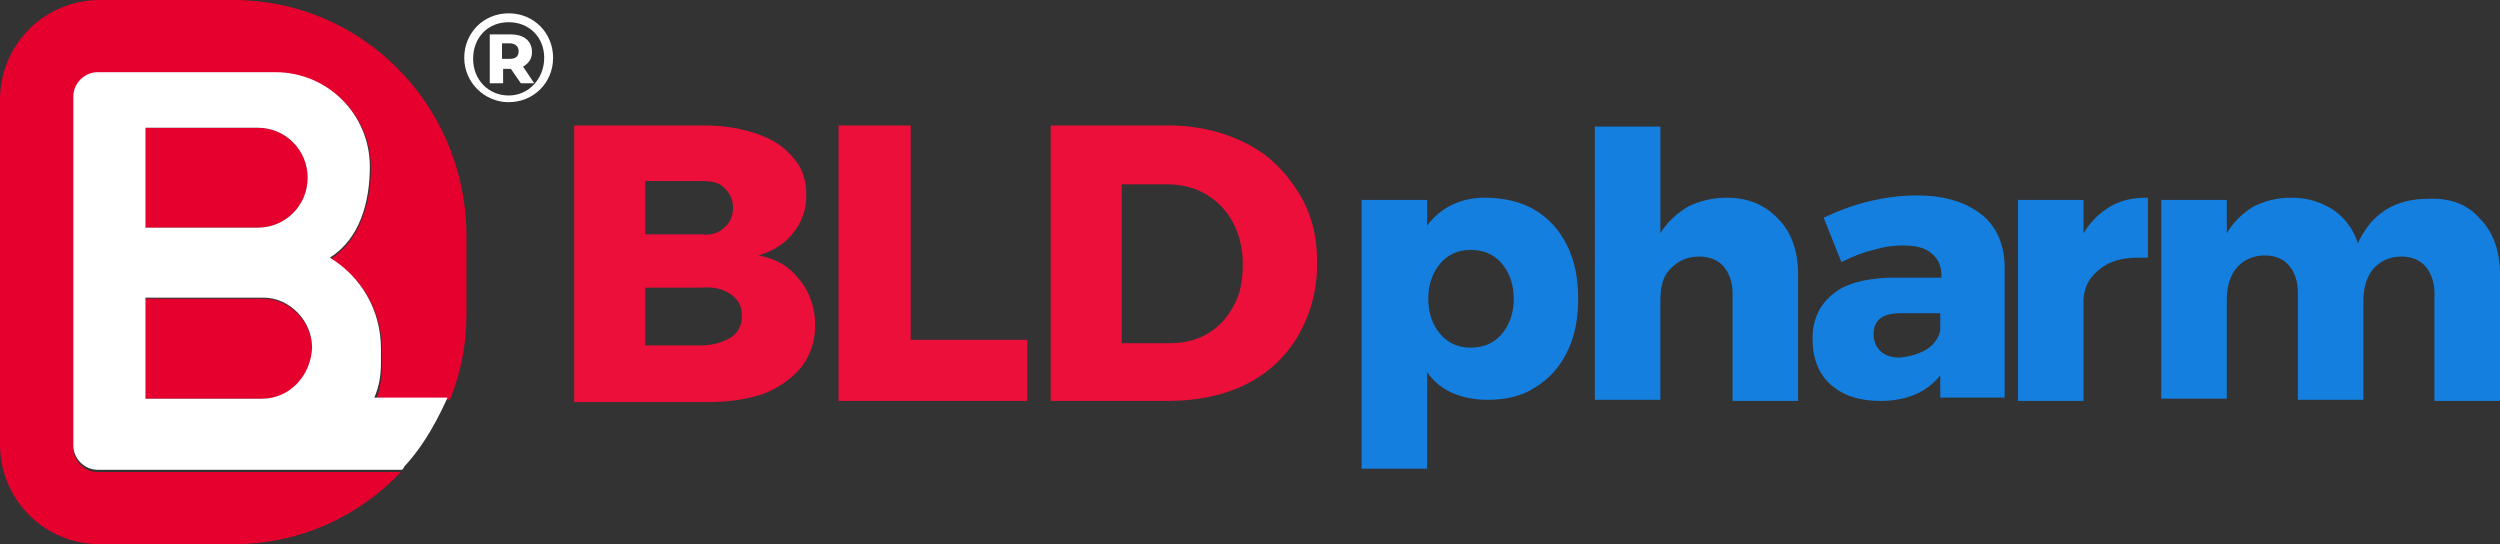
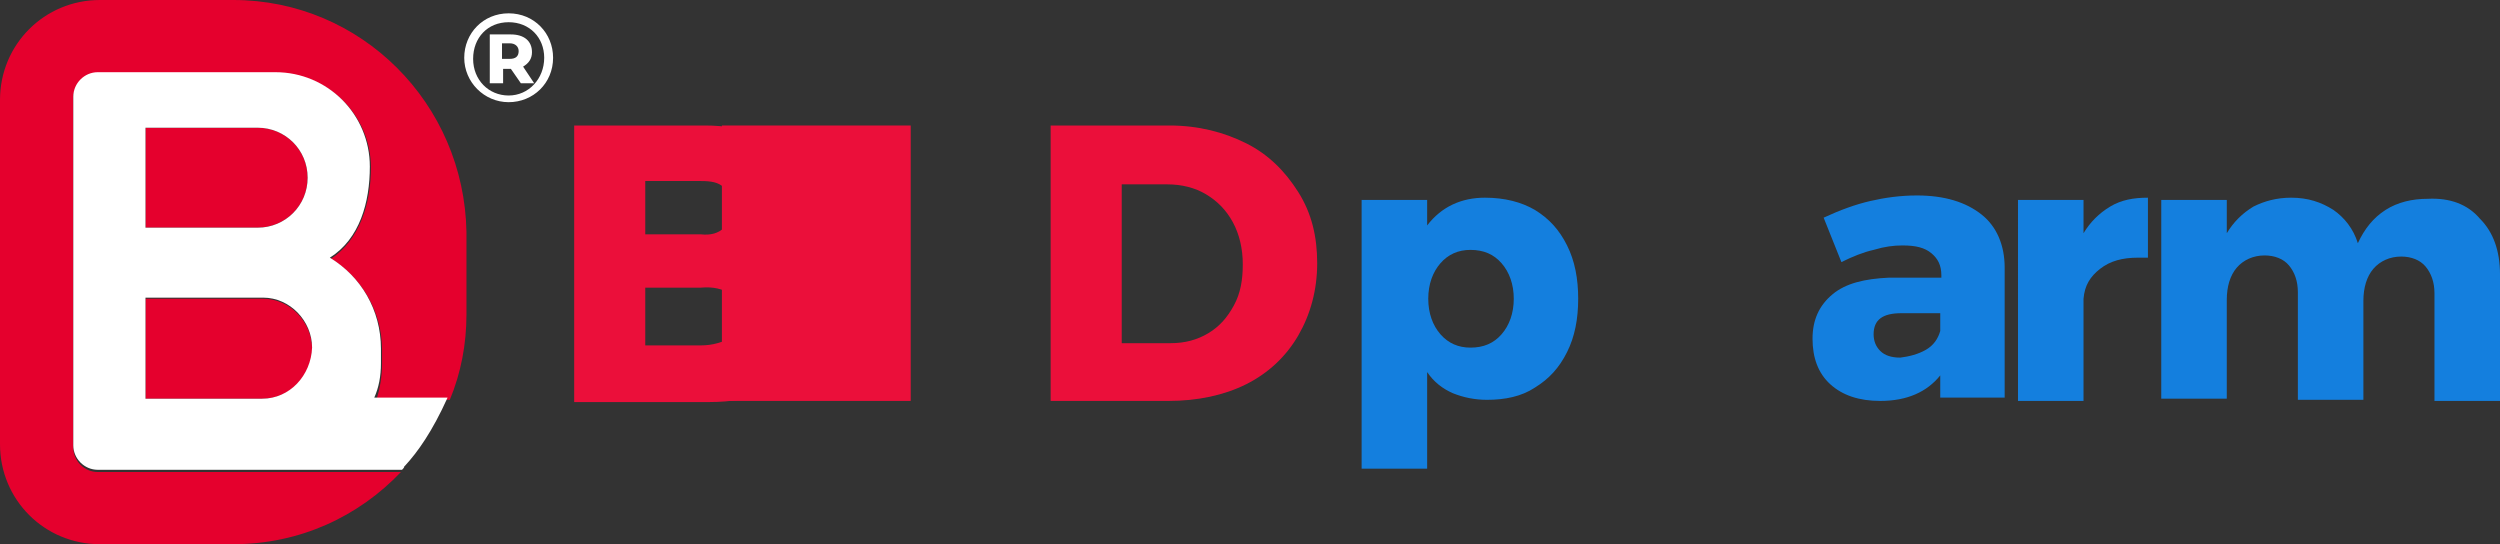
<svg xmlns="http://www.w3.org/2000/svg" id="图层_1" x="0px" y="0px" viewBox="0 0 225.1 49" style="enable-background:new 0 0 225.1 49;" xml:space="preserve">
  <rect x="0" y="0" width="225.1" height="49" fill="#333333" stroke="none" />
  <style type="text/css">	.st0{fill:#EB0F3A;}	.st1{fill:#147FDE;}	.st2{fill:#E5002D;}	.st3{fill:#FFFFFF;}</style>
  <g>
    <path class="st0" d="M68.3,12.1c1.4,0.5,2.4,1.2,3.2,2.2c0.8,0.9,1.1,2,1.1,3.3c0,1.3-0.4,2.4-1.2,3.4c-0.8,1-1.8,1.6-3.1,2  c1.6,0.3,2.8,1,3.7,2.2c0.9,1.1,1.4,2.5,1.4,4.1c0,1.4-0.4,2.6-1.2,3.7c-0.8,1-1.9,1.8-3.3,2.4c-1.4,0.5-3.1,0.8-5,0.8H51.7V11.3  h11.8C65.3,11.3,66.9,11.6,68.3,12.1z M65.2,20.5c0.5-0.4,0.8-1,0.8-1.8c0-0.8-0.3-1.3-0.8-1.8s-1.2-0.6-2.1-0.6h-5v4.8h5  C64,21.2,64.7,21,65.2,20.5z M65.8,30.4c0.7-0.5,1-1.1,1-2c0-0.8-0.3-1.4-1-1.9c-0.7-0.5-1.6-0.7-2.7-0.6h-5v5.2h5  C64.2,31.1,65.1,30.8,65.8,30.4z" />
  </g>
  <g>
-     <path class="st0" d="M75.5,11.3H82v19.3h10.5v5.5h-17V11.3z" />
+     <path class="st0" d="M75.5,11.3H82v19.3v5.5h-17V11.3z" />
  </g>
  <g>
    <path class="st0" d="M112.2,12.9c2,1,3.5,2.5,4.7,4.4s1.7,4,1.7,6.4s-0.6,4.6-1.7,6.5c-1.1,1.9-2.7,3.4-4.7,4.4c-2,1-4.4,1.5-7,1.5  H94.6V11.3h10.7C107.9,11.3,110.2,11.9,112.2,12.9z M108.8,30c1-0.6,1.7-1.4,2.3-2.5s0.8-2.3,0.8-3.7c0-1.4-0.3-2.7-0.9-3.8  c-0.6-1.1-1.4-1.9-2.4-2.5c-1-0.6-2.2-0.9-3.5-0.9h-4.1v14.3h4.4C106.7,30.9,107.8,30.6,108.8,30z" />
  </g>
  <g>
    <path class="st1" d="M138.2,18.9c1.3,0.8,2.2,1.8,2.9,3.2s1,3,1,4.8c0,1.8-0.3,3.4-1,4.8s-1.6,2.4-2.9,3.2  c-1.2,0.8-2.7,1.1-4.3,1.1c-1.1,0-2.1-0.2-3.1-0.6c-0.9-0.4-1.7-1-2.3-1.9v8.7h-5.9V18h5.9v2.3c1.3-1.7,3.1-2.5,5.2-2.5  C135.5,17.8,137,18.2,138.2,18.9z M135.2,30.1c0.7-0.8,1.1-1.9,1.1-3.2c0-1.3-0.4-2.4-1.1-3.2c-0.7-0.8-1.6-1.2-2.8-1.2  c-1.1,0-2,0.4-2.7,1.2c-0.7,0.8-1.1,1.9-1.1,3.2s0.4,2.4,1.1,3.2c0.7,0.8,1.6,1.2,2.7,1.2C133.6,31.3,134.5,30.9,135.2,30.1z" />
  </g>
  <g>
-     <path class="st1" d="M160.1,19.7c1.2,1.2,1.8,2.9,1.8,5v11.4h-5.9v-9.7c0-1-0.3-1.8-0.8-2.4c-0.5-0.6-1.3-0.9-2.2-0.9  c-1.1,0-1.9,0.4-2.6,1.1s-0.9,1.7-0.9,2.9v8.9h-5.9V11.4h5.9V21c0.6-1,1.5-1.8,2.5-2.4c1-0.5,2.2-0.8,3.5-0.8  C157.3,17.8,158.9,18.4,160.1,19.7z" />
-   </g>
+     </g>
  <g>
    <path class="st1" d="M178.4,19.3c1.4,1.1,2.1,2.8,2.1,4.8v11.7h-5.8v-2c-1.2,1.5-3,2.3-5.4,2.3c-1.9,0-3.4-0.5-4.5-1.5  c-1.1-1-1.6-2.4-1.6-4.1c0-1.7,0.6-3,1.8-4c1.2-1,2.9-1.4,5.1-1.5h4.7v-0.2c0-0.9-0.3-1.5-0.9-2c-0.6-0.5-1.4-0.7-2.6-0.7  c-0.8,0-1.6,0.1-2.6,0.4c-0.9,0.2-1.9,0.6-2.9,1.1l-1.6-4c1.5-0.7,2.9-1.2,4.2-1.5c1.3-0.3,2.7-0.5,4.2-0.5  C175.1,17.6,177,18.2,178.4,19.3z M173.4,31.5c0.7-0.4,1.1-1,1.3-1.7v-1.6h-3.5c-1.7,0-2.5,0.6-2.5,1.9c0,0.6,0.2,1.1,0.6,1.5  c0.4,0.4,1,0.6,1.8,0.6C171.9,32.1,172.7,31.9,173.4,31.5z" />
  </g>
  <g>
    <path class="st1" d="M190,18.6c1-0.6,2.1-0.8,3.4-0.8v5.4c-0.2,0-0.5,0-0.9,0c-1.4,0-2.5,0.3-3.4,1c-0.9,0.7-1.4,1.5-1.5,2.7v9.2  h-5.9V18h5.9v3C188.2,20,189,19.2,190,18.6z" />
  </g>
  <g>
    <path class="st1" d="M223.3,19.7c1.2,1.2,1.8,2.9,1.8,5v11.4h-5.9v-9.7c0-1-0.3-1.8-0.8-2.4s-1.3-0.9-2.2-0.9c-1,0-1.9,0.4-2.5,1.1  s-0.9,1.7-0.9,2.9v8.9h-5.9v-9.7c0-1-0.3-1.8-0.8-2.4s-1.3-0.9-2.2-0.9c-1,0-1.9,0.4-2.5,1.1s-0.9,1.7-0.9,2.9v8.9h-5.9V18h5.9v3  c0.6-1,1.4-1.8,2.4-2.4c1-0.5,2.1-0.8,3.4-0.8c1.5,0,2.7,0.4,3.8,1.1c1,0.7,1.8,1.7,2.2,3c0.6-1.3,1.4-2.3,2.5-3s2.4-1,3.8-1  C220.6,17.8,222.2,18.4,223.3,19.7z" />
  </g>
  <g>
    <path class="st2" d="M21,0H9C4,0,0,4,0,9V40c0,5,4,9,9,9h12c6,0,11.3-2.5,15.1-6.5H24.7c0,0-0.1,0-0.2,0H11.8c-0.1,0-0.1,0-0.2,0  H8.8c-1.2,0-2.2-1-2.2-2.2v-0.1v-0.9v-1V24v-4.5v-7.9V8.8c0-1.2,1-2.2,2.2-2.2h1.5h0.6h14c4.7,0,8.5,3.8,8.5,8.5  c0,3.2-1,6.5-3.6,8.2c2.8,1.7,4.6,4.8,4.6,8.2v1.3c0,1.1-0.2,2.2-0.5,3.2h6.6c1-2.4,1.5-5,1.5-7.7v-7.4C41.8,9.3,32.5,0,21,0z" />
    <path class="st2" d="M27.7,16c0-2.5-2-4.5-4.5-4.5H13.1v9h10.1C25.7,20.5,27.7,18.5,27.7,16z" />
    <path class="st2" d="M13.1,35.9h10.6c2.4,0,4.4-2.1,4.4-4.5s-2-4.5-4.4-4.5H13.1V35.9z" />
  </g>
  <g>
    <path class="st3" d="M34.3,32.7v-1.3c0-3.5-1.8-6.5-4.6-8.2c2.7-1.7,3.6-5,3.6-8.2c0-4.7-3.8-8.5-8.5-8.5h-14h-0.6H8.8  c-1.2,0-2.2,1-2.2,2.2v2.8v7.9V24v14.1v1v0.9v0.1c0,1.2,1,2.2,2.2,2.2h2.8c0.1,0,0.1,0,0.2,0h12.8c0,0,0.1,0,0.2,0h11.4  c0.1-0.1,0.2-0.2,0.2-0.3c0,0,0.1-0.1,0.1-0.1l0,0c1.1-1.2,2.4-3,3.8-6.1h-6.6C34.1,34.9,34.3,33.9,34.3,32.7z M13.1,11.5h10.1  c2.5,0,4.5,2,4.5,4.5c0,2.5-2,4.5-4.5,4.5H13.1V11.5z M23.6,35.9H13.1v-9.1h10.6c2.4,0,4.4,2.1,4.4,4.5  C28,33.8,26.1,35.9,23.6,35.9z" />
  </g>
  <g>
    <path class="st3" d="M49.8,5.2c0,2.3-1.8,4-4,4s-4-1.8-4-4s1.7-4,4-4S49.8,3,49.8,5.2z M49,5.2C49,3.4,47.7,2,45.8,2  s-3.2,1.4-3.2,3.3s1.4,3.3,3.2,3.3S49,7.1,49,5.2z M47.1,6l1,1.5h-1.2L46,6.2h0h-0.7v1.3h-1.2V3.1H46c1.2,0,1.9,0.6,1.9,1.6  C47.9,5.3,47.6,5.7,47.1,6z M45.9,5.3c0.5,0,0.8-0.2,0.8-0.7c0-0.4-0.3-0.7-0.8-0.7h-0.7v1.4H45.9z" />
  </g>
</svg>